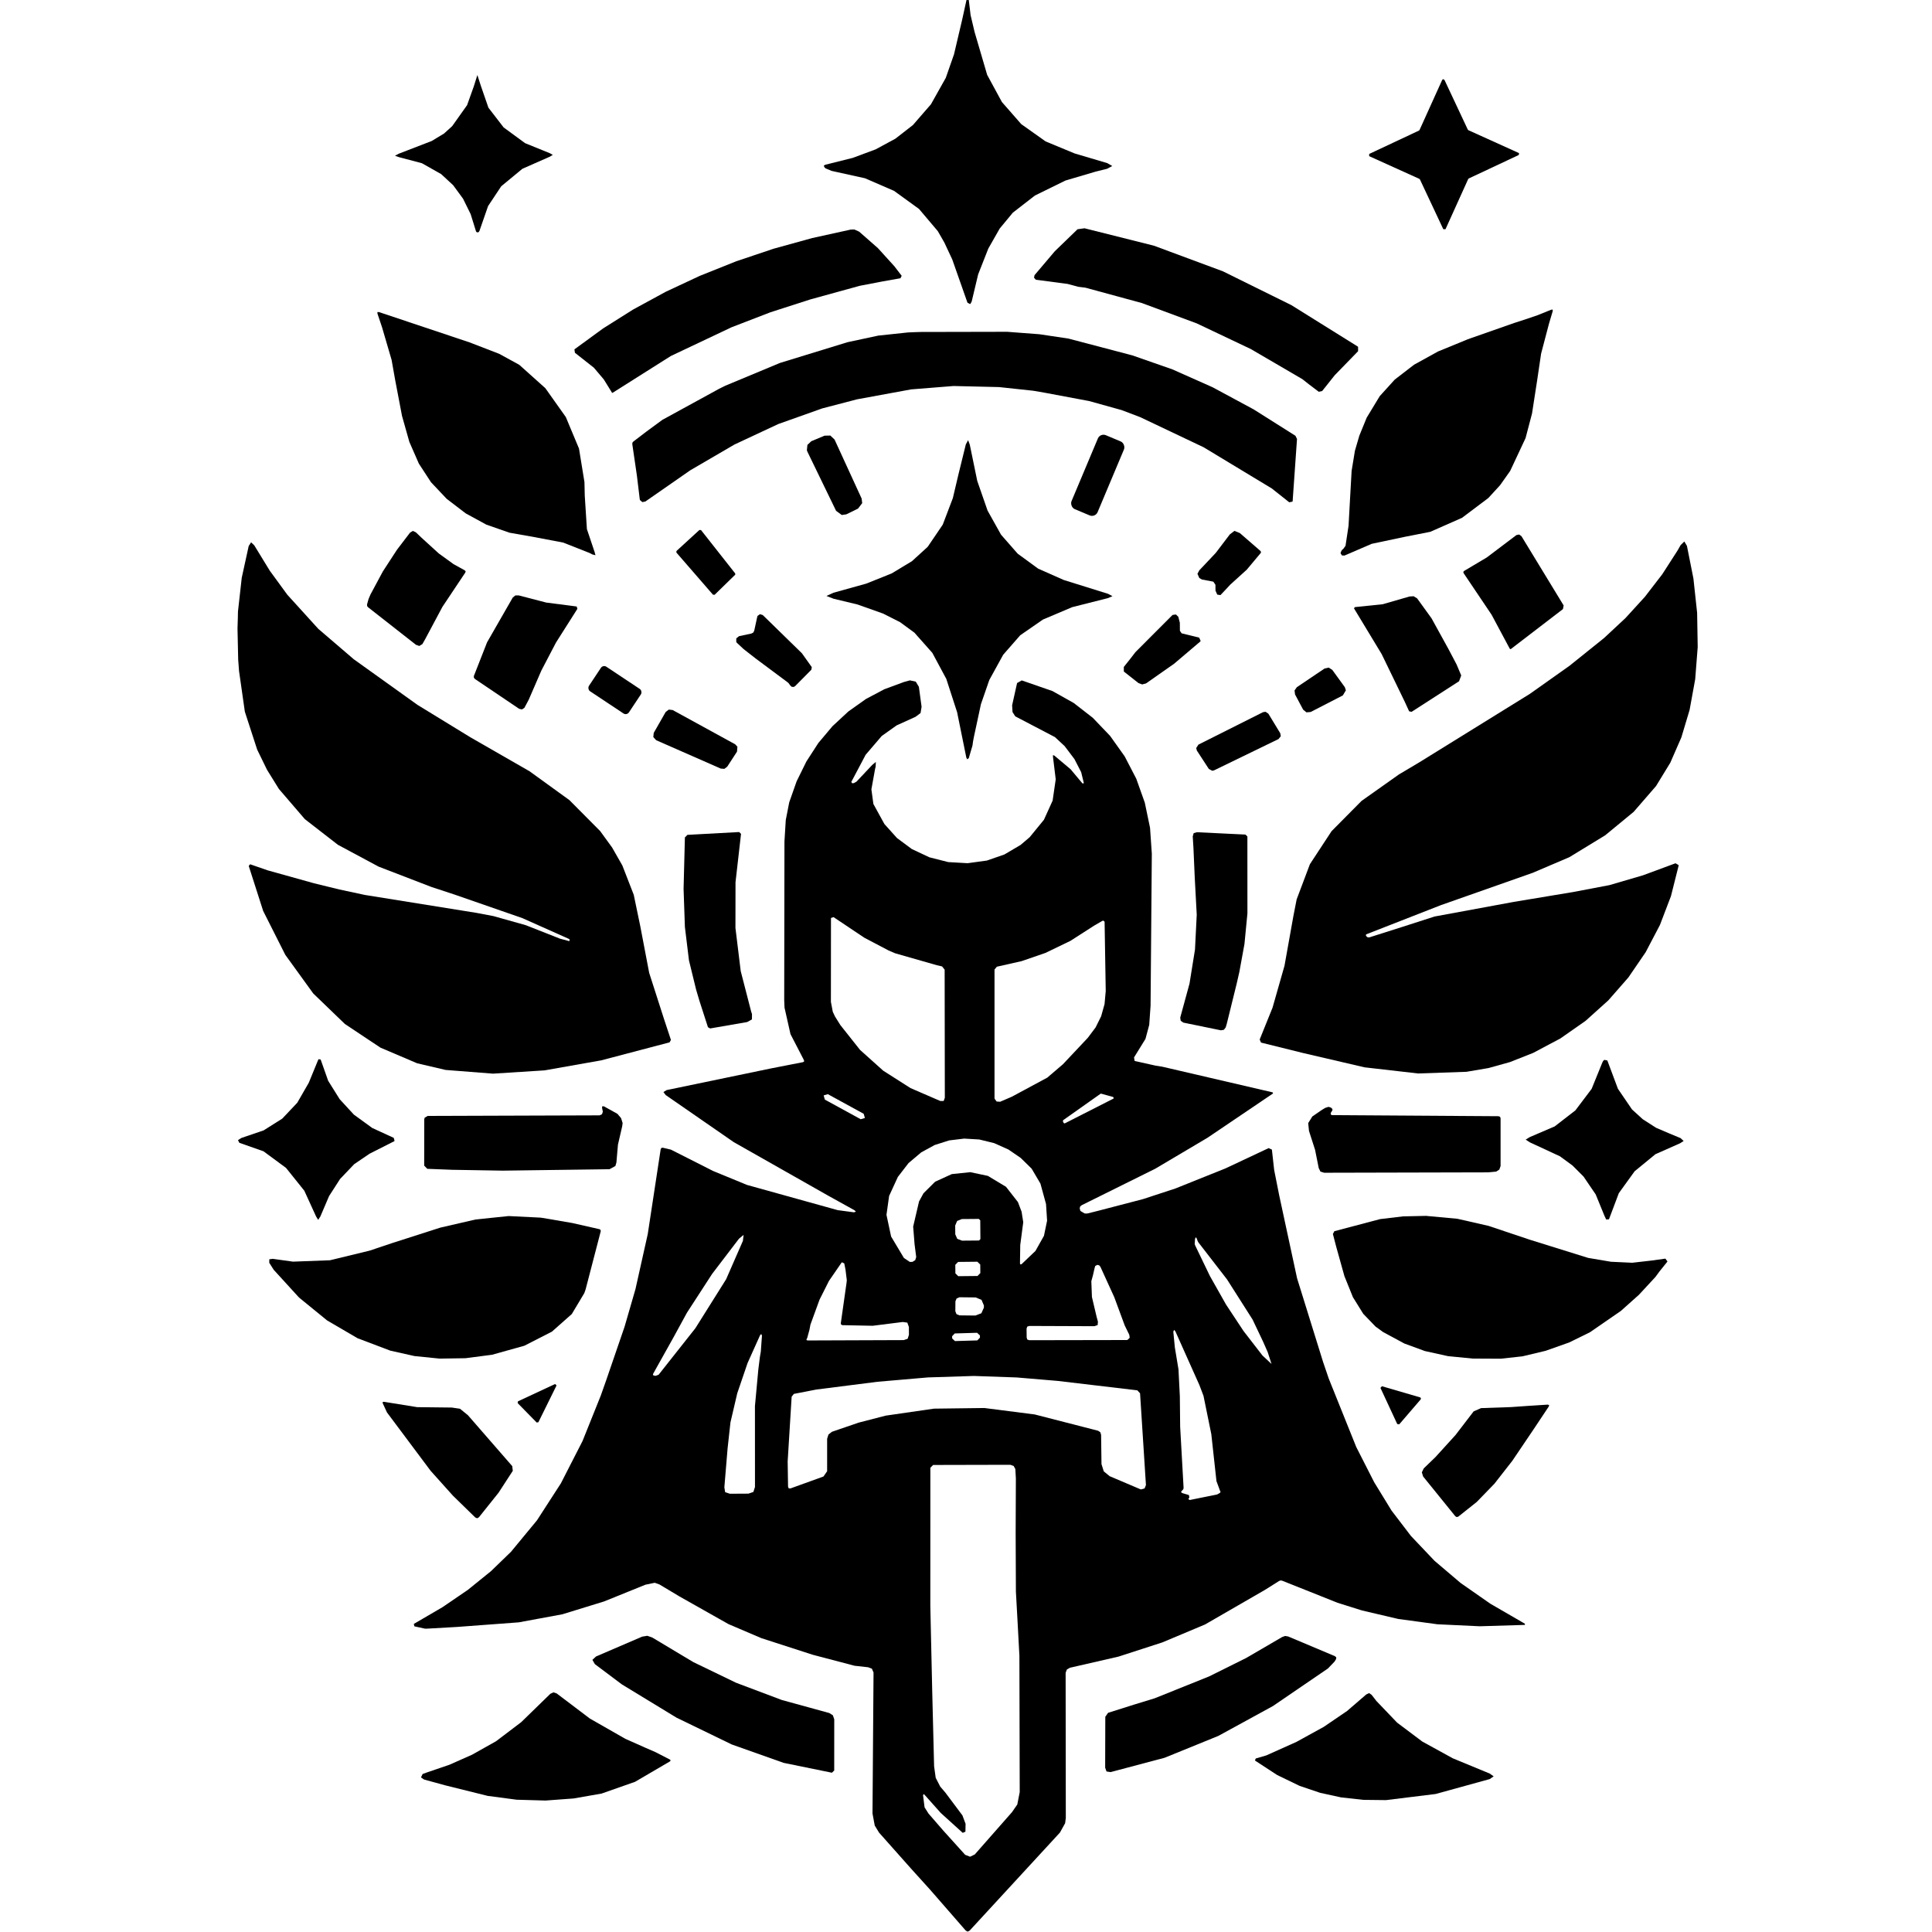
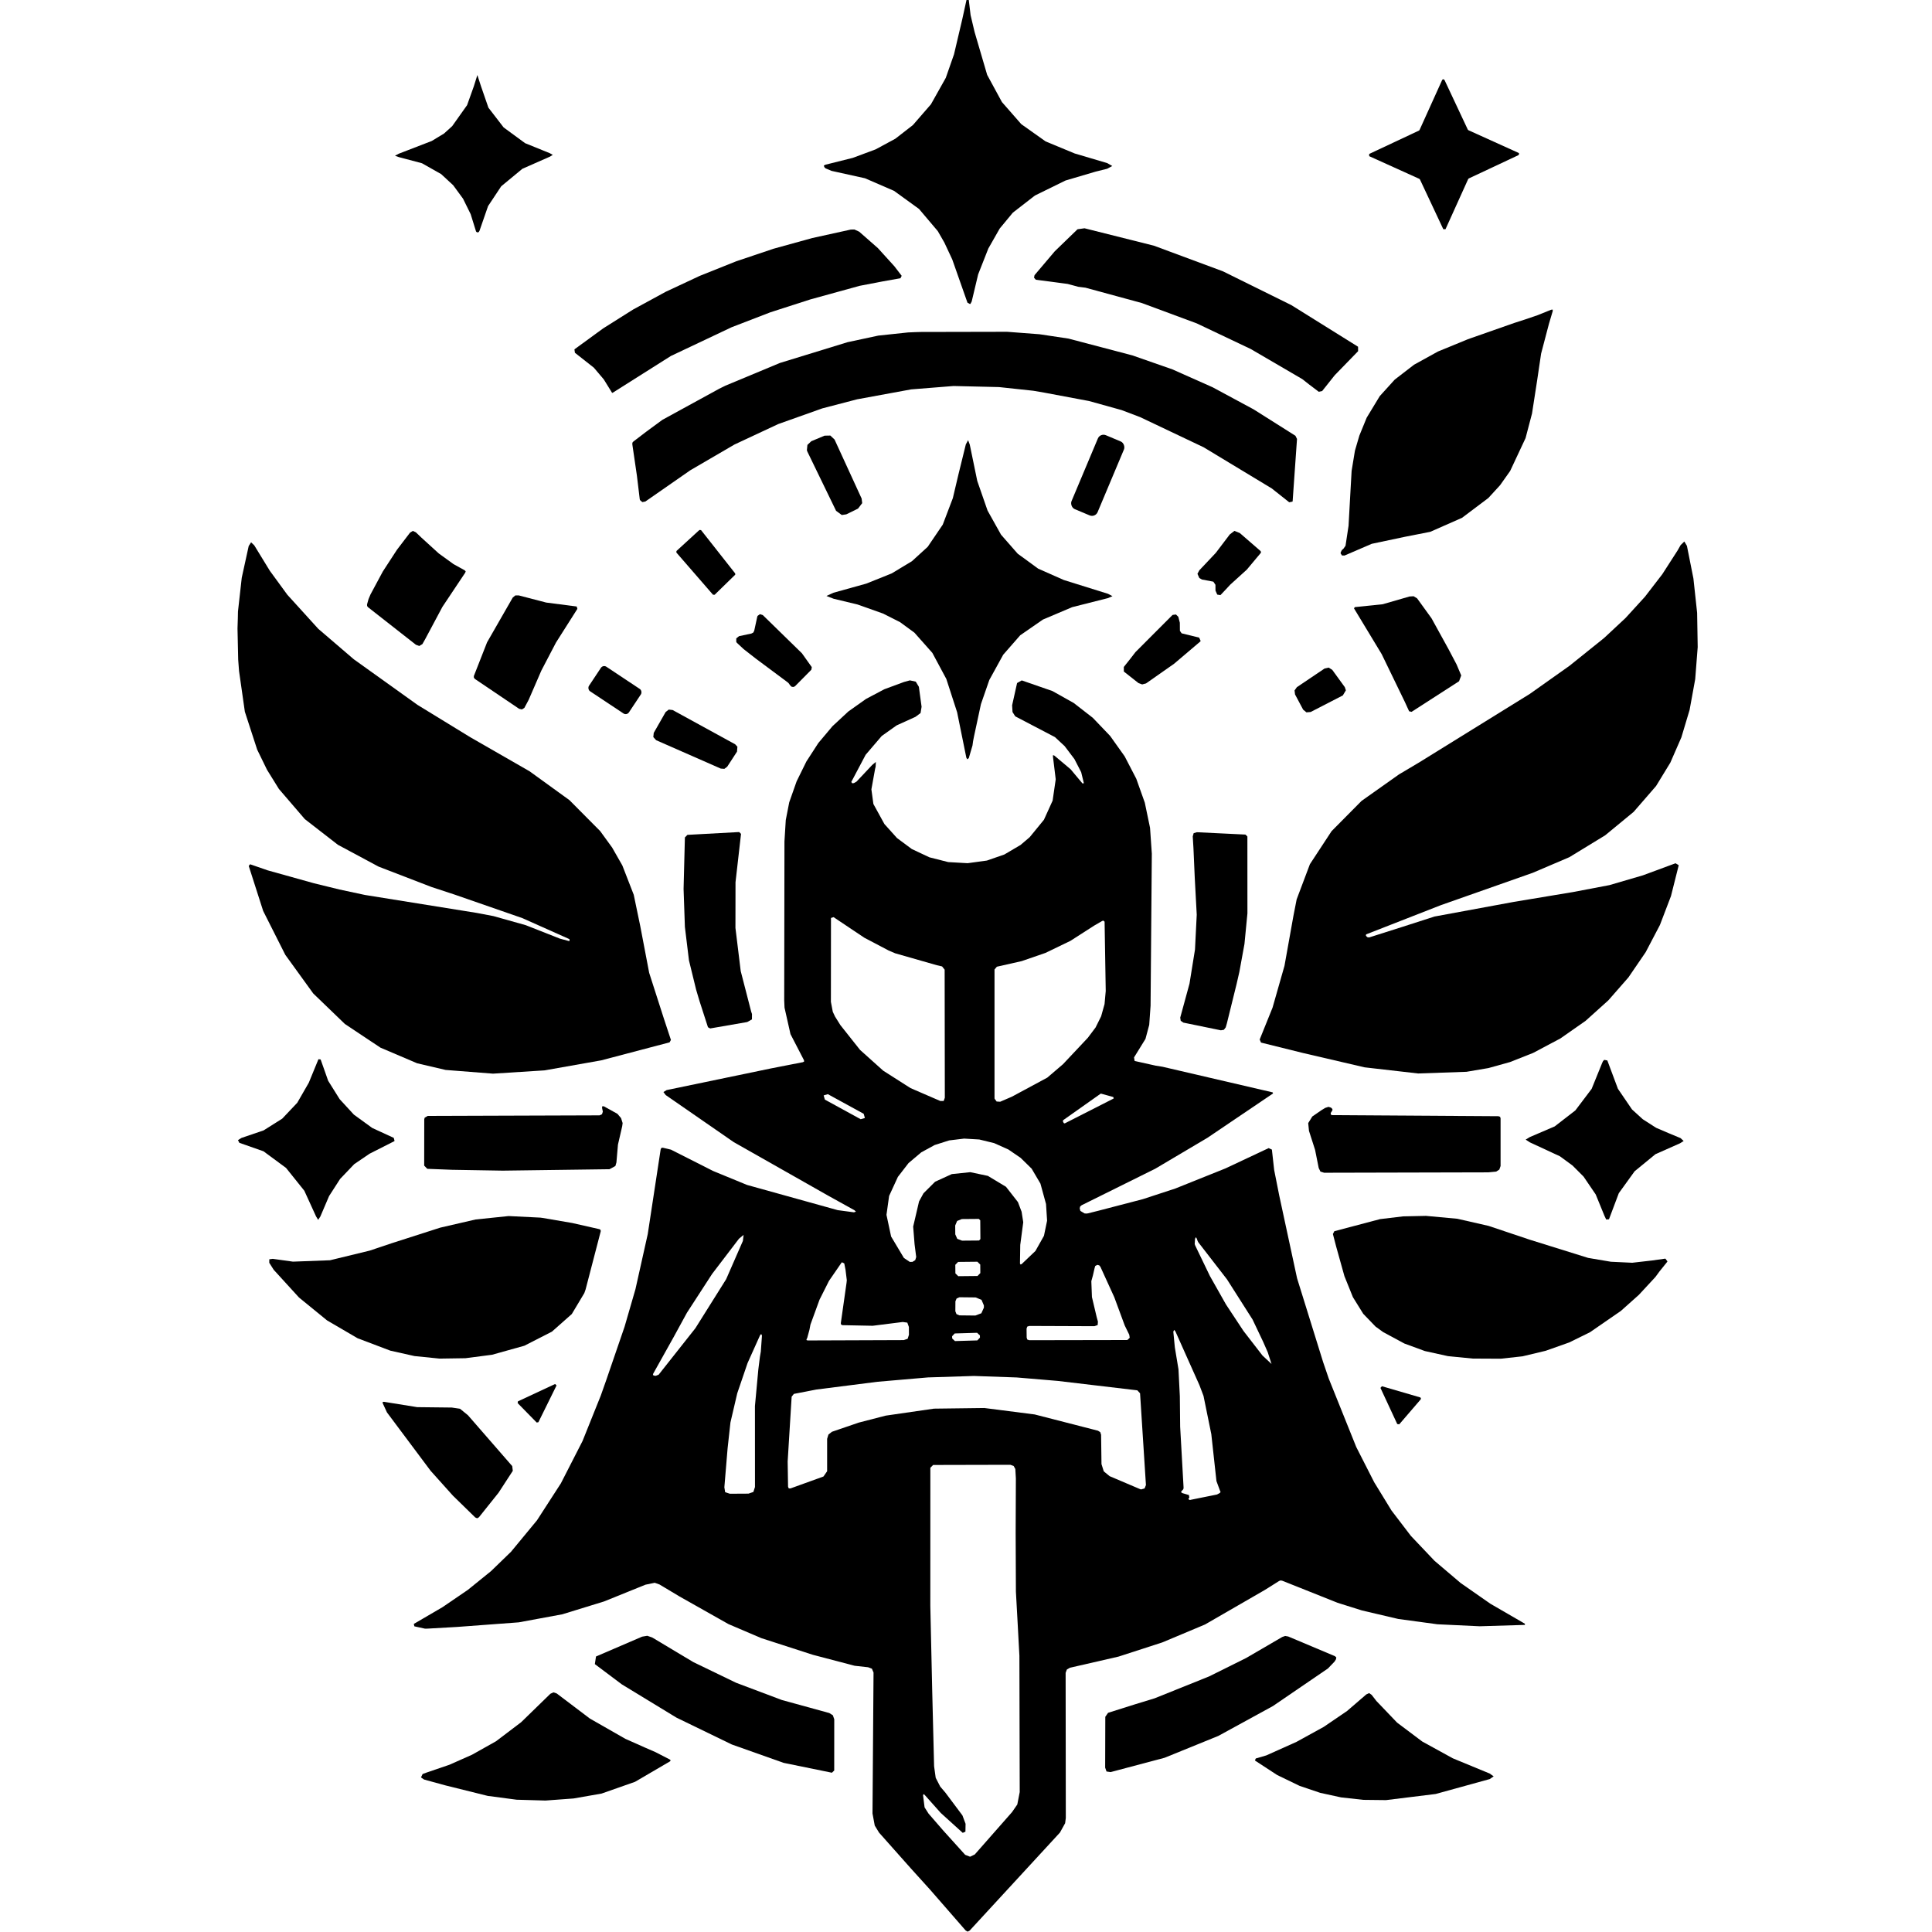
<svg xmlns="http://www.w3.org/2000/svg" version="1.1" viewBox="0.00 0.00 542.00 542.00">
  <path fill="#000000" d="   M 271.14 0.00   L 271.78 0.00   L 272.29 4.25   L 273.41 8.98   L 276.94 21.01   L 281.08 28.63   L 286.51 34.83   L 286.51 34.83   L 293.33 39.67   L 301.48 43.05   L 310.63 45.76   L 312.03 46.57   L 310.61 47.34   L 307.36 48.15   L 298.92 50.64   L 290.34 54.85   L 284.14 59.66   L 280.46 64.11   L 277.26 69.73   L 274.41 76.97   L 272.60 84.57   L 272.26 85.22   L 272.11 85.29   L 272.10 85.29   L 271.41 84.91   L 267.15 72.80   L 264.93 68.05   L 263.08 64.83   L 257.82 58.62   L 250.81 53.54   L 242.66 50.01   L 233.29 47.94   L 231.58 47.22   L 231.27 46.90   L 231.11 46.46   L 231.52 46.22   L 239.24 44.29   L 245.66 41.90   L 251.20 38.90   L 256.11 35.08   L 261.17 29.25   L 265.33 21.84   L 267.64 15.23   L 269.95 5.41   L 271.14 0.00   Z" />
  <path fill="#000000" d="   M 154.26 43.95   L 146.55 47.35   L 140.61 52.26   L 136.92 57.82   L 134.52 64.74   L 134.29 65.13   L 133.81 65.19   L 133.55 64.94   L 132.04 60.08   L 129.90 55.74   L 127.14 51.97   L 123.76 48.84   L 118.38 45.80   L 111.94 44.09   L 110.81 43.69   L 111.87 43.12   L 121.12 39.55   L 124.57 37.46   L 126.86 35.38   L 131.04 29.49   L 132.94 24.18   L 133.92 21.05   L 134.93 24.17   L 134.93 24.17   L 137.02 30.21   L 141.29 35.75   L 147.30 40.16   L 154.24 42.98   L 155.08 43.45   L 154.26 43.95   Z" />
  <path fill="#000000" d="   M 411.95 36.53   L 426.01 42.89   L 426.19 43.10   L 426.01 43.51   L 412.04 50.07   L 411.88 50.24   L 405.52 64.30   L 404.90 64.30   L 398.34 50.33   L 398.17 50.17   L 384.11 43.81   L 384.11 43.19   L 398.08 36.63   L 398.24 36.46   L 404.60 22.40   L 404.85 22.21   L 405.22 22.40   L 411.78 36.37   L 411.95 36.53   Z" />
  <path fill="#000000" d="   M 365.34 106.35   L 350.88 97.91   L 335.75 90.73   L 320.35 85.02   L 304.52 80.71   L 302.46 80.45   L 301.00 80.05   L 299.50 79.65   L 290.72 78.49   L 290.54 78.43   L 290.08 77.89   L 290.23 77.19   L 295.91 70.49   L 302.17 64.43   L 302.17 64.43   L 302.19 64.41   L 302.32 64.31   L 304.25 64.04   L 323.70 68.92   L 343.09 76.12   L 362.26 85.59   L 380.92 97.23   L 380.99 97.29   L 381.00 98.52   L 374.44 105.27   L 370.91 109.71   L 369.97 109.91   L 367.30 107.89   L 365.34 106.35   Z" />
  <path fill="#000000" d="   M 171.84 110.21   L 171.69 110.18   L 171.69 110.17   L 169.38 106.43   L 166.60 103.15   L 166.60 103.15   L 161.29 98.97   L 161.15 98.03   L 161.23 97.95   L 169.19 92.14   L 177.62 86.83   L 186.79 81.84   L 196.29 77.40   L 206.57 73.29   L 217.01 69.78   L 227.87 66.78   L 238.69 64.40   L 239.71 64.39   L 241.04 65.00   L 246.28 69.60   L 250.91 74.70   L 252.90 77.30   L 252.95 77.39   L 252.61 78.06   L 247.60 78.95   L 241.19 80.18   L 227.33 84.00   L 216.15 87.60   L 205.23 91.81   L 188.20 99.87   L 171.84 110.21   Z" />
  <path fill="#000000" d="   M 377.47 153.11   L 378.32 147.50   L 378.74 139.90   L 379.18 132.10   L 380.11 126.44   L 381.35 122.21   L 383.41 117.17   L 387.07 111.13   L 391.27 106.50   L 396.69 102.32   L 403.41 98.61   L 411.72 95.20   L 412.52 94.91   L 424.81 90.60   L 427.94 89.59   L 431.25 88.46   L 435.16 86.89   L 435.59 86.85   L 435.60 87.27   L 434.54 90.84   L 432.34 99.20   L 431.22 106.77   L 429.79 116.01   L 427.98 122.90   L 423.66 132.12   L 420.82 136.13   L 417.54 139.71   L 410.15 145.27   L 401.26 149.19   L 394.10 150.60   L 384.83 152.56   L 377.19 155.85   L 376.48 155.83   L 376.10 155.25   L 376.12 154.97   L 376.43 154.34   L 376.90 153.92   L 377.47 153.11   Z" />
-   <path fill="#000000" d="   M 149.87 150.67   L 142.92 149.44   L 136.44 147.18   L 136.44 147.18   L 130.66 144.03   L 125.31 139.94   L 120.91 135.28   L 117.51 130.07   L 114.84 123.97   L 112.78 116.68   L 110.85 106.55   L 109.86 100.97   L 107.19 91.85   L 105.88 87.94   L 105.89 87.54   L 106.29 87.54   L 131.70 96.04   L 140.04 99.26   L 145.67 102.34   L 152.99 108.90   L 158.73 116.99   L 162.43 125.84   L 163.96 135.23   L 164.05 139.09   L 164.65 148.44   L 166.81 154.86   L 167.05 155.76   L 166.15 155.53   L 165.39 155.13   L 157.99 152.21   L 149.87 150.67   Z" />
  <path fill="#000000" d="   M 289.88 109.62   L 280.27 108.59   L 267.50 108.29   L 255.60 109.24   L 240.46 112.02   L 230.68 114.57   L 218.31 118.97   L 206.02 124.72   L 193.64 131.94   L 181.04 140.70   L 180.20 140.86   L 179.55 140.30   L 179.48 140.09   L 178.68 133.46   L 177.39 124.64   L 177.41 124.19   L 177.68 123.87   L 181.23 121.16   L 185.81 117.79   L 201.76 109.06   L 203.52 108.19   L 218.81 101.82   L 237.76 96.00   L 246.39 94.15   L 254.76 93.26   L 256.94 93.17   L 258.40 93.13   L 282.54 93.08   L 291.63 93.77   L 299.76 94.99   L 317.67 99.70   L 328.92 103.63   L 340.20 108.65   L 351.70 114.85   L 363.42 122.25   L 363.86 123.15   L 362.64 140.53   L 362.60 140.72   L 361.68 140.91   L 356.77 137.02   L 337.67 125.48   L 319.88 117.03   L 314.67 115.05   L 305.55 112.51   L 292.96 110.15   L 289.88 109.62   Z" />
  <path fill="#000000" d="   M 234.55 143.30   L 226.50 126.70   L 226.36 126.31   L 226.51 124.81   L 227.60 123.78   L 231.33 122.22   L 232.94 122.19   L 234.12 123.30   L 241.72 139.86   L 241.88 141.15   L 240.71 142.68   L 237.43 144.29   L 236.15 144.48   L 234.55 143.30   Z" />
  <rect fill="#000000" x="-3.97" y="-11.25" transform="translate(307.96,133.34) rotate(22.8)" width="7.94" height="22.50" rx="1.71" />
  <path fill="#000000" d="   M 267.31 139.74   L 268.90 133.01   L 270.95 124.67   L 271.59 123.49   L 272.06 124.74   L 274.16 134.92   L 277.05 143.24   L 280.83 150.00   L 285.50 155.33   L 291.25 159.53   L 298.43 162.71   L 310.85 166.59   L 312.09 167.25   L 310.80 167.80   L 300.79 170.33   L 292.58 173.81   L 286.21 178.22   L 281.44 183.67   L 281.43 183.69   L 277.54 190.76   L 275.19 197.54   L 273.21 206.77   L 272.98 207.97   L 272.82 209.14   L 271.78 212.69   L 271.34 213.01   L 271.09 212.53   L 268.51 199.82   L 265.48 190.47   L 261.56 183.16   L 256.52 177.48   L 252.49 174.53   L 247.71 172.12   L 240.59 169.59   L 233.86 167.97   L 231.85 167.19   L 233.81 166.29   L 243.04 163.72   L 250.16 160.86   L 255.83 157.44   L 260.25 153.41   L 264.48 147.18   L 267.31 139.74   Z" />
  <path fill="#000000" d="   M 340.39 163.18   L 337.21 162.58   L 336.46 162.16   L 335.93 160.98   L 336.46 159.99   L 341.06 155.12   L 345.00 149.93   L 346.31 148.93   L 347.83 149.55   L 353.61 154.57   L 353.77 154.84   L 353.67 155.15   L 349.77 159.81   L 345.13 164.02   L 343.87 165.38   L 342.38 166.95   L 341.49 166.81   L 341.48 166.80   L 340.99 165.69   L 340.98 164.06   L 340.39 163.18   L 340.39 163.18   Z" />
  <path fill="#000000" d="   M 103.93 166.78   L 107.40 160.32   L 111.37 154.22   L 111.37 154.22   L 115.02 149.44   L 115.81 148.94   L 116.66 149.33   L 118.25 150.85   L 123.09 155.26   L 127.25 158.27   L 130.35 159.98   L 130.64 160.27   L 130.52 160.65   L 124.12 170.24   L 119.29 179.29   L 118.50 180.69   L 117.63 181.22   L 116.68 180.88   L 103.26 170.36   L 102.99 170.01   L 102.97 169.56   L 103.39 168.06   L 103.93 166.78   Z" />
  <path fill="#000000" d="   M 200.02 166.84   L 189.75 155.01   L 189.77 154.58   L 196.21 148.68   L 196.67 148.71   L 206.24 160.86   L 206.28 161.17   L 206.21 161.27   L 200.48 166.86   L 200.02 166.84   Z" />
-   <path fill="#000000" d="   M 423.52 181.94   L 418.45 172.46   L 410.62 160.82   L 410.50 160.44   L 410.77 160.15   L 417.10 156.39   L 425.33 150.17   L 425.39 150.12   L 426.17 149.95   L 426.82 150.41   L 438.66 169.85   L 438.47 170.87   L 423.91 182.04   L 423.69 182.11   L 423.52 181.94   Z" />
  <path fill="#000000" d="   M 383.18 262.45   L 383.33 262.67   L 383.70 262.97   L 384.15 262.97   L 393.31 260.06   L 402.44 257.12   L 424.66 253.02   L 436.32 251.08   L 441.26 250.26   L 451.51 248.31   L 460.91 245.56   L 470.05 242.18   L 470.92 242.70   L 470.91 242.88   L 468.77 251.39   L 465.67 259.50   L 461.67 267.13   L 456.83 274.21   L 451.19 280.65   L 444.82 286.38   L 437.76 291.32   L 430.09 295.39   L 423.61 297.95   L 417.58 299.63   L 411.40 300.68   L 397.84 301.15   L 382.83 299.43   L 365.52 295.40   L 353.83 292.50   L 353.76 292.48   L 353.39 291.62   L 357.00 282.68   L 360.35 270.93   L 362.85 256.96   L 363.76 252.31   L 367.48 242.44   L 373.56 233.17   L 381.96 224.69   L 392.47 217.25   L 398.11 213.90   L 429.18 194.66   L 440.33 186.76   L 449.99 179.00   L 456.02 173.38   L 461.47 167.41   L 466.33 161.10   L 470.61 154.45   L 470.61 154.45   L 470.61 154.45   L 471.49 152.91   L 472.52 151.91   L 473.25 153.14   L 475.07 162.30   L 476.11 171.93   L 476.27 181.53   L 475.57 190.53   L 474.00 199.15   L 471.69 206.86   L 468.59 213.96   L 464.59 220.51   L 458.30 227.76   L 450.31 234.34   L 440.27 240.47   L 430.01 244.85   L 404.22 253.93   L 383.27 262.12   L 383.25 262.13   L 383.18 262.45   Z" />
  <path fill="#000000" d="   M 159.63 264.01   L 159.78 263.97   L 159.76 263.47   L 146.55 257.57   L 127.57 250.98   L 121.01 248.82   L 106.21 243.12   L 94.80 237.00   L 85.52 229.80   L 78.24 221.33   L 74.90 215.94   L 72.15 210.30   L 72.15 210.30   L 68.69 199.66   L 67.06 188.24   L 66.82 185.05   L 66.63 176.32   L 66.72 173.46   L 66.76 171.55   L 67.82 162.08   L 69.77 153.18   L 70.44 152.14   L 71.33 152.99   L 75.70 160.13   L 80.61 166.85   L 89.29 176.41   L 99.25 184.95   L 117.13 197.75   L 131.95 206.83   L 148.56 216.37   L 159.75 224.47   L 168.37 233.15   L 171.72 237.76   L 174.59 242.79   L 177.79 251.02   L 179.61 259.77   L 182.12 272.92   L 186.25 285.78   L 188.22 291.74   L 187.84 292.42   L 168.66 297.47   L 152.78 300.28   L 138.31 301.20   L 125.01 300.16   L 117.02 298.29   L 106.72 293.90   L 96.75 287.26   L 87.88 278.71   L 80.04 267.87   L 73.83 255.56   L 69.78 242.93   L 70.16 242.47   L 70.26 242.49   L 75.11 244.17   L 88.05 247.78   L 95.19 249.53   L 102.38 251.07   L 133.69 256.10   L 138.43 257.00   L 147.47 259.54   L 157.07 263.32   L 159.63 264.01   Z" />
  <path fill="#000000" d="   M 145.51 167.03   L 153.23 169.04   L 161.67 170.13   L 161.78 170.15   L 161.98 170.80   L 155.97 180.27   L 151.87 188.12   L 148.33 196.29   L 147.11 198.58   L 146.43 199.02   L 145.64 198.85   L 133.24 190.48   L 132.94 190.12   L 132.93 189.66   L 136.64 180.20   L 143.85 167.63   L 144.58 167.04   L 145.51 167.03   Z" />
  <path fill="#000000" d="   M 394.08 196.85   L 387.62 183.52   L 379.88 170.72   L 379.85 170.65   L 380.09 170.32   L 387.91 169.51   L 395.42 167.34   L 396.57 167.27   L 397.55 167.86   L 401.60 173.46   L 406.37 182.12   L 408.62 186.39   L 409.93 189.49   L 409.32 191.12   L 396.00 199.70   L 395.31 199.54   L 395.30 199.51   L 394.08 196.85   Z" />
  <path fill="#000000" d="   M 211.59 176.94   L 212.44 173.02   L 212.53 172.78   L 213.20 172.30   L 213.99 172.55   L 224.97 183.27   L 227.74 187.16   L 227.61 187.89   L 223.09 192.46   L 222.69 192.71   L 222.21 192.69   L 221.97 192.58   L 221.59 192.16   L 221.24 191.66   L 220.93 191.39   L 212.04 184.77   L 208.63 182.11   L 206.71 180.32   L 206.55 180.08   L 206.55 179.09   L 207.33 178.47   L 210.80 177.73   L 211.32 177.46   L 211.59 176.94   Z" />
  <path fill="#000000" d="   M 331.49 177.67   L 336.42 178.88   L 336.83 179.83   L 336.71 179.98   L 329.40 186.19   L 321.50 191.73   L 320.42 192.01   L 319.37 191.62   L 315.33 188.43   L 315.28 188.39   L 315.27 187.11   L 317.05 184.87   L 318.55 182.93   L 328.82 172.64   L 329.00 172.50   L 329.90 172.39   L 330.56 173.03   L 330.99 174.70   L 331.01 176.97   L 331.49 177.67   Z" />
  <rect fill="#000000" x="-6.73" y="-4.13" transform="translate(172.51,193.60) rotate(33.6)" width="13.46" height="8.26" rx="1.10" />
  <path fill="#000000" d="   M 376.72 195.09   L 367.69 199.74   L 366.50 199.84   L 365.58 199.08   L 363.31 194.82   L 363.17 193.70   L 363.82 192.78   L 371.60 187.54   L 372.75 187.29   L 373.75 187.92   L 377.27 192.77   L 377.57 193.66   L 376.72 195.09   Z" />
  <path fill="#000000" d="   M 239.70 339.51   L 232.41 335.47   L 205.83 320.40   L 186.75 307.20   L 186.12 306.36   L 187.02 305.81   L 216.25 299.74   L 225.26 297.98   L 225.61 297.76   L 225.51 297.36   L 221.76 290.11   L 220.09 282.69   L 220.09 282.69   L 220.00 280.61   L 220.07 236.06   L 220.44 230.05   L 221.41 225.08   L 223.48 219.20   L 226.22 213.63   L 229.58 208.44   L 233.54 203.73   L 237.99 199.60   L 242.95 196.08   L 248.09 193.36   L 253.61 191.32   L 255.15 190.90   L 255.27 190.87   L 256.91 191.23   L 257.78 192.68   L 258.54 198.28   L 258.25 200.04   L 256.83 201.10   L 251.54 203.50   L 247.36 206.47   L 242.85 211.74   L 238.84 219.33   L 238.82 219.38   L 239.09 219.74   L 239.55 219.69   L 240.28 219.28   L 244.68 214.61   L 245.71 213.75   L 245.65 215.09   L 245.50 215.69   L 244.46 221.45   L 245.02 225.55   L 248.11 231.17   L 251.64 235.10   L 255.80 238.19   L 260.74 240.51   L 266.02 241.85   L 271.45 242.16   L 276.86 241.42   L 281.76 239.72   L 286.31 237.04   L 288.87 234.86   L 292.86 229.98   L 295.30 224.61   L 296.17 218.63   L 295.39 212.23   L 295.41 211.84   L 295.77 211.96   L 300.34 215.80   L 303.67 219.78   L 304.03 219.75   L 304.05 219.65   L 303.31 216.62   L 301.42 212.95   L 298.67 209.31   L 295.96 206.79   L 284.97 201.04   L 284.81 200.95   L 284.05 199.75   L 283.94 197.86   L 285.33 191.62   L 286.64 190.88   L 295.26 193.87   L 301.23 197.22   L 306.57 201.37   L 311.43 206.45   L 315.51 212.18   L 318.77 218.46   L 321.16 225.18   L 322.63 232.23   L 323.13 239.49   L 322.78 282.14   L 322.40 287.52   L 321.35 291.45   L 318.14 296.65   L 318.30 297.62   L 318.39 297.66   L 324.22 298.96   L 326.11 299.26   L 357.03 306.45   L 357.14 306.74   L 357.09 306.79   L 338.73 319.20   L 324.06 327.89   L 303.45 338.11   L 303.04 338.44   L 302.90 338.97   L 303.08 339.70   L 304.26 340.41   L 304.79 340.45   L 305.21 340.39   L 308.10 339.67   L 320.61 336.41   L 329.74 333.42   L 343.80 327.78   L 355.90 322.09   L 356.81 322.50   L 356.83 322.64   L 357.45 328.21   L 358.87 335.37   L 363.88 358.61   L 371.19 382.13   L 372.76 386.73   L 380.48 405.94   L 385.51 415.82   L 390.38 423.77   L 395.81 430.88   L 402.43 437.86   L 409.75 444.08   L 418.11 449.91   L 427.79 455.52   L 427.80 455.82   L 427.72 455.85   L 415.12 456.23   L 403.24 455.67   L 392.26 454.18   L 382.07 451.79   L 375.26 449.65   L 359.76 443.47   L 359.29 443.37   L 358.85 443.52   L 354.84 446.04   L 338.06 455.73   L 326.07 460.76   L 313.79 464.74   L 313.79 464.74   L 300.15 467.87   L 299.29 468.37   L 298.95 469.30   L 299.00 510.00   L 298.81 511.48   L 297.35 514.11   L 272.02 541.61   L 271.46 541.90   L 270.91 541.58   L 260.94 530.14   L 255.53 524.16   L 246.61 514.12   L 245.40 512.14   L 244.77 508.75   L 245.06 469.21   L 244.60 468.13   L 243.51 467.72   L 243.45 467.72   L 239.75 467.31   L 228.02 464.23   L 213.58 459.56   L 204.36 455.62   L 190.58 447.84   L 185.02 444.51   L 183.68 444.03   L 181.07 444.57   L 169.46 449.27   L 157.76 452.87   L 145.53 455.13   L 128.23 456.42   L 119.96 456.89   L 119.22 456.90   L 116.25 456.25   L 116.09 455.60   L 116.20 455.51   L 124.16 450.86   L 131.25 446.02   L 137.74 440.77   L 143.35 435.34   L 150.65 426.50   L 157.34 416.15   L 163.42 404.27   L 168.54 391.52   L 170.08 387.16   L 175.22 372.18   L 178.27 361.66   L 181.72 346.20   L 185.34 322.44   L 185.51 322.06   L 185.91 321.97   L 188.23 322.52   L 200.04 328.50   L 209.57 332.42   L 235.00 339.49   L 239.56 340.10   L 240.12 339.92   L 239.70 339.51   Z   M 251.14 267.44   L 249.33 266.67   L 242.48 263.07   L 234.44 257.69   L 233.87 257.29   L 233.14 257.52   L 233.12 257.66   L 233.10 281.06   L 233.63 283.85   L 234.27 285.20   L 235.76 287.58   L 241.27 294.53   L 247.79 300.38   L 255.43 305.25   L 263.79 308.87   L 264.74 308.86   L 265.06 307.96   L 265.01 272.03   L 264.29 271.12   L 262.82 270.78   L 251.14 267.44   Z   M 309.40 258.28   L 309.01 258.48   L 306.94 259.68   L 300.29 263.95   L 293.29 267.33   L 293.29 267.33   L 286.62 269.63   L 279.66 271.20   L 279.00 271.98   L 279.00 308.01   L 279.02 308.23   L 279.60 309.02   L 280.59 309.08   L 283.88 307.66   L 293.80 302.32   L 298.21 298.55   L 305.16 291.16   L 307.35 288.25   L 308.91 285.11   L 308.91 285.11   L 309.87 281.68   L 310.20 278.01   L 309.88 258.56   L 309.47 258.25   L 309.40 258.28   Z   M 242.627 313.599   L 242.294 312.459   L 232.242 306.955   L 231.102 307.289   L 231.073 307.341   L 231.406 308.481   L 241.458 313.985   L 242.598 313.651   L 242.627 313.599   Z   M 312.35 308.21   L 312.45 308.11   L 312.30 307.75   L 308.93 306.82   L 308.80 306.82   L 308.72 306.86   L 298.25 314.26   L 298.18 314.59   L 298.41 315.03   L 298.54 315.14   L 298.75 315.13   L 312.35 308.21   Z   M 257.83 337.04   L 259.07 334.77   L 262.33 331.52   L 267.01 329.38   L 272.20 328.84   L 277.14 329.88   L 282.22 332.94   L 285.57 337.23   L 286.60 339.94   L 287.06 342.88   L 286.22 349.25   L 286.14 354.45   L 286.29 354.74   L 286.60 354.64   L 290.48 350.94   L 292.87 346.69   L 292.87 346.69   L 293.75 342.45   L 293.45 337.77   L 291.88 332.04   L 289.41 327.85   L 286.33 324.83   L 282.88 322.47   L 278.90 320.69   L 274.73 319.67   L 270.48 319.42   L 266.27 319.93   L 262.22 321.22   L 258.44 323.28   L 254.88 326.29   L 251.89 330.16   L 249.43 335.51   L 248.69 340.81   L 248.69 340.81   L 249.99 346.89   L 253.59 352.92   L 255.25 354.02   L 255.98 354.00   L 256.76 353.51   L 257.03 352.64   L 256.57 349.04   L 256.18 344.11   L 257.83 337.04   Z   M 275.04 347.61   L 275.00 342.35   L 274.59 341.95   L 269.83 341.99   L 268.51 342.53   L 267.97 343.80   L 267.99 346.28   L 267.99 346.28   L 268.55 347.54   L 269.89 348.05   L 274.65 348.01   L 274.66 348.01   L 275.04 347.61   Z   M 203.71 358.87   L 208.41 348.12   L 208.61 346.43   L 207.30 347.52   L 199.77 357.39   L 192.72 368.26   L 188.98 375.11   L 183.25 385.36   L 183.16 385.74   L 183.52 385.92   L 183.96 385.97   L 184.77 385.66   L 195.08 372.62   L 203.71 358.87   Z   M 335.97 348.13   L 335.77 347.52   L 335.49 347.07   L 335.25 347.54   L 335.16 349.01   L 335.30 349.41   L 339.42 357.96   L 343.94 365.96   L 348.85 373.39   L 354.17 380.27   L 356.71 382.64   L 355.64 379.33   L 354.34 376.38   L 351.40 370.19   L 344.22 358.91   L 336.19 348.53   L 335.97 348.13   Z   M 235.88 371.21   L 237.49 359.85   L 237.56 359.15   L 237.20 356.22   L 236.85 354.44   L 236.21 354.12   L 236.08 354.23   L 232.56 359.34   L 229.91 364.61   L 227.36 371.60   L 227.08 373.06   L 226.45 375.37   L 226.32 375.58   L 226.23 375.93   L 226.57 376.05   L 253.53 375.95   L 254.63 375.58   L 254.99 374.47   L 254.98 372.27   L 254.54 371.05   L 253.26 370.87   L 244.83 371.93   L 236.33 371.76   L 235.96 371.59   L 235.88 371.21   Z   M 274.997 354.753   L 274.189 353.962   L 268.789 354.018   L 267.998 354.827   L 268.023 357.227   L 268.831 358.018   L 274.231 357.962   L 275.022 357.153   L 274.997 354.753   Z   M 308.01 370.76   L 307.94 371.73   L 307.02 372.05   L 288.76 371.98   L 288.19 372.16   L 287.99 372.75   L 288.02 375.25   L 288.20 375.80   L 288.75 375.98   L 316.05 375.93   L 316.33 375.89   L 316.93 375.29   L 316.80 374.45   L 315.53 371.85   L 312.60 363.92   L 308.71 355.39   L 308.39 354.99   L 307.85 354.84   L 307.25 355.16   L 307.06 355.82   L 306.60 357.82   L 306.16 359.42   L 306.33 363.87   L 307.66 369.49   L 308.01 370.76   Z   M 268.03 365.07   L 268.01 367.85   L 268.33 368.66   L 269.14 369.01   L 273.62 369.06   L 275.31 368.42   L 276.02 366.85   L 276.02 366.85   L 276.02 366.85   L 276.02 366.23   L 275.35 364.65   L 273.68 363.98   L 269.20 363.93   L 269.15 363.93   L 268.36 364.28   L 268.03 365.07   Z   M 333.66 420.12   L 333.49 420.31   L 333.42 420.51   L 333.42 420.61   L 333.85 420.83   L 333.97 420.77   L 337.67 420.02   L 341.41 419.27   L 342.20 418.84   L 342.42 418.56   L 342.28 418.26   L 341.26 415.50   L 339.82 402.34   L 337.63 391.60   L 336.48 388.57   L 333.12 381.06   L 329.75 373.51   L 329.38 373.08   L 329.16 373.60   L 329.59 378.00   L 330.61 384.16   L 330.99 391.70   L 331.08 400.25   L 332.04 417.37   L 331.98 417.74   L 331.78 418.01   L 331.55 418.21   L 331.32 418.61   L 331.69 418.87   L 333.54 419.42   L 333.66 420.12   Z   M 213.22 374.60   L 209.72 382.39   L 206.83 390.86   L 204.92 399.04   L 204.12 406.31   L 203.21 417.24   L 203.43 418.61   L 204.75 419.05   L 209.98 419.02   L 211.35 418.55   L 211.80 417.17   L 211.79 394.46   L 212.74 384.19   L 213.18 380.69   L 213.44 379.16   L 213.76 374.68   L 213.55 374.23   L 213.22 374.60   Z   M 274.899 374.634   L 274.117 373.897   L 267.84 374.084   L 267.103 374.866   L 267.121 375.486   L 267.903 376.223   L 274.18 376.036   L 274.918 375.254   L 274.899 374.634   Z   M 308.90 402.51   L 309.01 410.74   L 309.65 412.77   L 311.29 414.12   L 319.87 417.77   L 320.13 417.84   L 321.10 417.56   L 321.48 416.62   L 319.83 390.87   L 319.06 390.04   L 296.72 387.40   L 285.23 386.43   L 273.23 386.01   L 260.31 386.42   L 246.17 387.64   L 229.01 389.82   L 222.72 391.04   L 222.09 391.82   L 221.53 400.89   L 220.97 410.01   L 221.08 417.08   L 221.28 417.55   L 221.79 417.55   L 231.01 414.22   L 232.04 412.74   L 232.04 403.65   L 232.41 402.45   L 233.39 401.67   L 240.89 399.10   L 248.47 397.14   L 262.01 395.18   L 276.15 395.00   L 290.28 396.81   L 308.03 401.37   L 308.67 401.78   L 308.90 402.51   Z   M 270.84 513.86   L 270.10 514.18   L 270.01 514.12   L 263.92 508.60   L 259.37 503.50   L 259.09 503.31   L 258.95 503.63   L 259.38 507.03   L 260.49 508.78   L 264.63 513.55   L 270.77 520.35   L 272.14 520.88   L 273.46 520.25   L 273.52 520.18   L 283.92 508.36   L 285.39 506.23   L 286.07 502.75   L 285.98 464.50   L 285.51 455.75   L 285.00 446.49   L 284.93 430.03   L 284.99 414.75   L 284.84 412.12   L 284.37 411.26   L 283.45 410.93   L 261.78 410.98   L 261.00 411.76   L 260.99 450.50   L 261.52 474.29   L 262.05 495.50   L 262.50 498.74   L 263.77 501.21   L 265.21 502.89   L 270.00 509.29   L 270.88 511.65   L 270.84 513.86   Z" />
  <path fill="#000000" d="   M 202.21 215.62   L 184.07 207.65   L 183.28 206.78   L 183.40 205.60   L 186.74 199.75   L 187.61 199.07   L 188.70 199.19   L 206.24 208.80   L 206.87 209.48   L 206.76 210.86   L 204.01 215.09   L 203.21 215.69   L 202.21 215.62   Z" />
-   <path fill="#000000" d="   M 336.21 208.89   L 354.33 199.79   L 355.04 199.68   L 355.83 200.22   L 359.16 205.70   L 359.31 206.53   L 358.68 207.33   L 340.58 216.12   L 340.08 216.23   L 339.12 215.71   L 335.76 210.55   L 335.58 209.85   L 336.21 208.89   Z" />
  <path fill="#000000" d="   M 195.29 277.64   L 193.28 269.42   L 192.14 260.05   L 191.77 249.38   L 192.14 234.93   L 192.85 234.21   L 207.37 233.42   L 207.89 233.94   L 207.88 233.99   L 206.34 247.50   L 206.32 260.32   L 207.80 272.43   L 210.74 283.82   L 210.96 284.47   L 210.95 285.98   L 209.62 286.72   L 199.23 288.52   L 198.61 288.18   L 196.23 280.81   L 195.29 277.64   Z" />
  <path fill="#000000" d="   M 347.68 272.70   L 346.92 276.02   L 344.19 287.08   L 343.86 288.22   L 343.34 288.90   L 342.50 289.04   L 331.97 286.88   L 331.23 286.36   L 331.10 285.47   L 331.12 285.41   L 333.70 275.95   L 335.24 266.39   L 335.24 266.39   L 335.73 256.61   L 335.46 251.59   L 335.17 246.16   L 334.81 237.95   L 334.61 234.64   L 334.87 233.73   L 335.78 233.47   L 349.40 234.13   L 349.94 234.67   L 349.95 256.24   L 349.12 264.82   L 347.68 272.70   Z" />
  <path fill="#000000" d="   M 88.67 341.26   L 85.37 334.04   L 80.24 327.64   L 73.92 322.98   L 67.20 320.62   L 67.16 320.61   L 66.78 319.90   L 66.82 319.81   L 67.75 319.23   L 73.95 317.12   L 79.18 313.82   L 79.18 313.82   L 79.18 313.82   L 83.39 309.37   L 86.63 303.74   L 89.29 297.26   L 89.36 297.15   L 89.95 297.22   L 91.08 300.41   L 92.06 303.20   L 95.29 308.36   L 99.27 312.69   L 99.27 312.69   L 99.27 312.69   L 104.43 316.44   L 110.47 319.22   L 110.69 320.07   L 110.53 320.19   L 103.68 323.66   L 99.37 326.59   L 95.41 330.74   L 92.32 335.54   L 89.87 341.28   L 89.26 342.22   L 88.67 341.26   Z" />
  <path fill="#000000" d="   M 471.33 320.73   L 464.41 323.80   L 458.58 328.58   L 454.14 334.73   L 451.43 341.92   L 451.37 342.06   L 450.60 342.12   L 450.11 341.08   L 447.66 335.09   L 444.25 330.08   L 441.18 327.00   L 437.63 324.39   L 429.16 320.46   L 428.01 319.70   L 429.18 318.99   L 436.15 316.00   L 441.95 311.51   L 446.52 305.46   L 449.51 298.10   L 449.72 297.68   L 450.05 297.33   L 450.92 297.50   L 450.96 297.61   L 453.89 305.45   L 457.84 311.24   L 460.86 313.99   L 464.60 316.39   L 468.15 317.91   L 471.45 319.28   L 472.33 320.09   L 471.33 320.73   Z" />
  <path fill="#000000" d="   M 169.10 311.77   L 168.90 310.80   L 168.95 310.36   L 169.40 310.36   L 173.21 312.47   L 174.23 313.67   L 174.67 315.06   L 174.55 315.96   L 173.36 321.12   L 172.93 326.11   L 172.64 327.11   L 170.99 328.01   L 141.05 328.41   L 126.80 328.17   L 119.87 327.90   L 119.00 327.00   L 119.02 314.02   L 119.14 313.55   L 119.98 313.06   L 168.19 312.90   L 168.88 312.59   L 169.12 311.87   L 169.10 311.77   Z" />
  <path fill="#000000" d="   M 373.74 312.84   L 420.37 313.14   L 420.83 313.30   L 420.97 313.74   L 420.97 327.11   L 420.62 328.11   L 419.72 328.68   L 417.50 328.89   L 371.47 329.00   L 370.43 328.67   L 369.95 327.68   L 368.93 322.58   L 367.22 317.26   L 367.00 315.08   L 368.15 313.22   L 370.84 311.37   L 371.79 310.80   L 372.70 310.51   L 373.37 310.72   L 373.65 310.95   L 373.84 311.32   L 373.66 311.70   L 373.35 312.18   L 373.32 312.28   L 373.35 312.70   L 373.74 312.84   Z" />
  <path fill="#000000" d="   M 138.04 380.06   L 130.58 381.03   L 123.32 381.14   L 116.29 380.43   L 109.50 378.91   L 100.32 375.43   L 91.76 370.43   L 83.89 364.01   L 76.78 356.22   L 75.54 354.26   L 75.55 353.28   L 76.52 353.15   L 82.19 353.94   L 92.58 353.55   L 103.70 350.85   L 109.80 348.80   L 123.51 344.40   L 133.43 342.11   L 142.69 341.15   L 151.59 341.59   L 152.25 341.68   L 160.54 343.10   L 168.16 344.83   L 168.49 345.04   L 168.53 345.42   L 164.28 361.75   L 163.92 362.77   L 160.41 368.64   L 154.83 373.58   L 147.10 377.53   L 138.04 380.06   Z" />
  <path fill="#000000" d="   M 417.61 343.91   L 429.08 347.76   L 445.54 352.89   L 451.93 353.97   L 457.91 354.25   L 463.42 353.62   L 467.20 353.09   L 467.79 353.87   L 467.64 354.09   L 465.54 356.70   L 464.41 358.24   L 459.77 363.25   L 454.72 367.76   L 454.72 367.76   L 446.04 373.75   L 440.22 376.61   L 433.61 378.95   L 427.12 380.50   L 421.01 381.17   L 413.14 381.13   L 406.22 380.45   L 399.73 379.02   L 393.98 376.91   L 388.04 373.71   L 385.90 372.16   L 382.44 368.57   L 379.54 363.90   L 377.16 358.00   L 374.84 349.69   L 373.93 346.19   L 374.34 345.40   L 387.16 342.01   L 393.60 341.24   L 400.05 341.10   L 408.83 341.91   L 417.61 343.91   Z" />
  <path fill="#000000" d="   M 145.30 393.13   L 155.73 388.27   L 156.13 388.67   L 151.04 398.99   L 150.56 399.07   L 145.22 393.62   L 145.30 393.13   Z" />
  <path fill="#000000" d="   M 391.98 399.50   L 387.27 389.36   L 387.68 388.89   L 398.41 392.02   L 398.62 392.21   L 398.57 392.57   L 392.54 399.58   L 391.98 399.50   Z" />
  <path fill="#000000" d="   M 134.36 425.65   L 133.86 425.94   L 133.32 425.70   L 127.05 419.58   L 120.80 412.61   L 108.56 396.24   L 107.36 393.64   L 107.37 393.30   L 107.72 393.26   L 117.04 394.76   L 126.74 394.87   L 129.05 395.21   L 131.28 397.03   L 143.70 411.30   L 143.86 412.62   L 139.86 418.77   L 134.36 425.65   Z" />
-   <path fill="#000000" d="   M 434.49 394.58   L 430.37 400.77   L 424.28 409.79   L 419.25 416.23   L 414.28 421.36   L 409.11 425.47   L 408.65 425.60   L 408.25 425.34   L 399.24 414.21   L 398.88 413.05   L 399.41 411.95   L 402.72 408.75   L 408.32 402.59   L 413.42 395.94   L 415.50 395.03   L 423.92 394.74   L 428.63 394.41   L 434.21 394.05   L 434.60 394.19   L 434.49 394.58   Z" />
-   <path fill="#000000" d="   M 233.35 497.31   L 219.84 494.55   L 205.29 489.39   L 189.79 481.87   L 174.45 472.53   L 166.88 466.85   L 166.19 465.65   L 167.20 464.71   L 180.15 459.14   L 181.59 458.90   L 182.97 459.38   L 194.50 466.28   L 206.50 472.08   L 206.50 472.08   L 219.32 476.91   L 232.64 480.57   L 233.65 481.20   L 234.04 482.33   L 234.03 496.70   L 233.39 497.31   L 233.35 497.31   Z" />
+   <path fill="#000000" d="   M 233.35 497.31   L 219.84 494.55   L 205.29 489.39   L 189.79 481.87   L 174.45 472.53   L 166.88 466.85   L 167.20 464.71   L 180.15 459.14   L 181.59 458.90   L 182.97 459.38   L 194.50 466.28   L 206.50 472.08   L 206.50 472.08   L 219.32 476.91   L 232.64 480.57   L 233.65 481.20   L 234.04 482.33   L 234.03 496.70   L 233.39 497.31   L 233.35 497.31   Z" />
  <path fill="#000000" d="   M 374.80 465.48   L 374.41 466.12   L 372.54 468.07   L 357.11 478.61   L 341.79 486.99   L 326.72 493.12   L 311.57 497.14   L 310.42 496.97   L 310.04 495.89   L 310.08 481.62   L 310.86 480.51   L 318.40 478.13   L 323.95 476.43   L 339.20 470.30   L 339.20 470.30   L 349.62 465.12   L 359.71 459.24   L 360.54 458.95   L 361.40 459.10   L 374.50 464.62   L 374.88 464.96   L 374.80 465.48   Z" />
  <path fill="#000000" d="   M 136.84 503.82   L 124.92 500.86   L 118.98 499.23   L 118.10 498.64   L 118.56 497.68   L 119.50 497.33   L 126.11 495.07   L 132.44 492.26   L 139.17 488.48   L 146.21 483.14   L 154.40 475.17   L 155.27 474.77   L 156.18 475.08   L 165.48 482.12   L 175.44 487.81   L 181.06 490.31   L 183.89 491.54   L 187.93 493.62   L 188.15 493.86   L 187.96 494.13   L 178.15 499.87   L 168.75 503.17   L 160.90 504.54   L 153.04 505.12   L 153.04 505.12   L 144.95 504.89   L 136.84 503.82   Z" />
  <path fill="#000000" d="   M 417.92 499.10   L 402.77 503.28   L 388.83 505.00   L 382.50 504.93   L 376.24 504.24   L 370.37 502.96   L 364.60 501.01   L 358.29 497.96   L 352.15 493.95   L 352.06 493.85   L 352.30 493.32   L 355.24 492.46   L 363.70 488.67   L 371.37 484.45   L 377.90 480.00   L 383.30 475.35   L 384.09 474.98   L 384.80 475.47   L 386.13 477.19   L 391.94 483.26   L 398.99 488.56   L 407.56 493.27   L 417.94 497.56   L 419.03 498.34   L 417.92 499.10   Z" />
</svg>